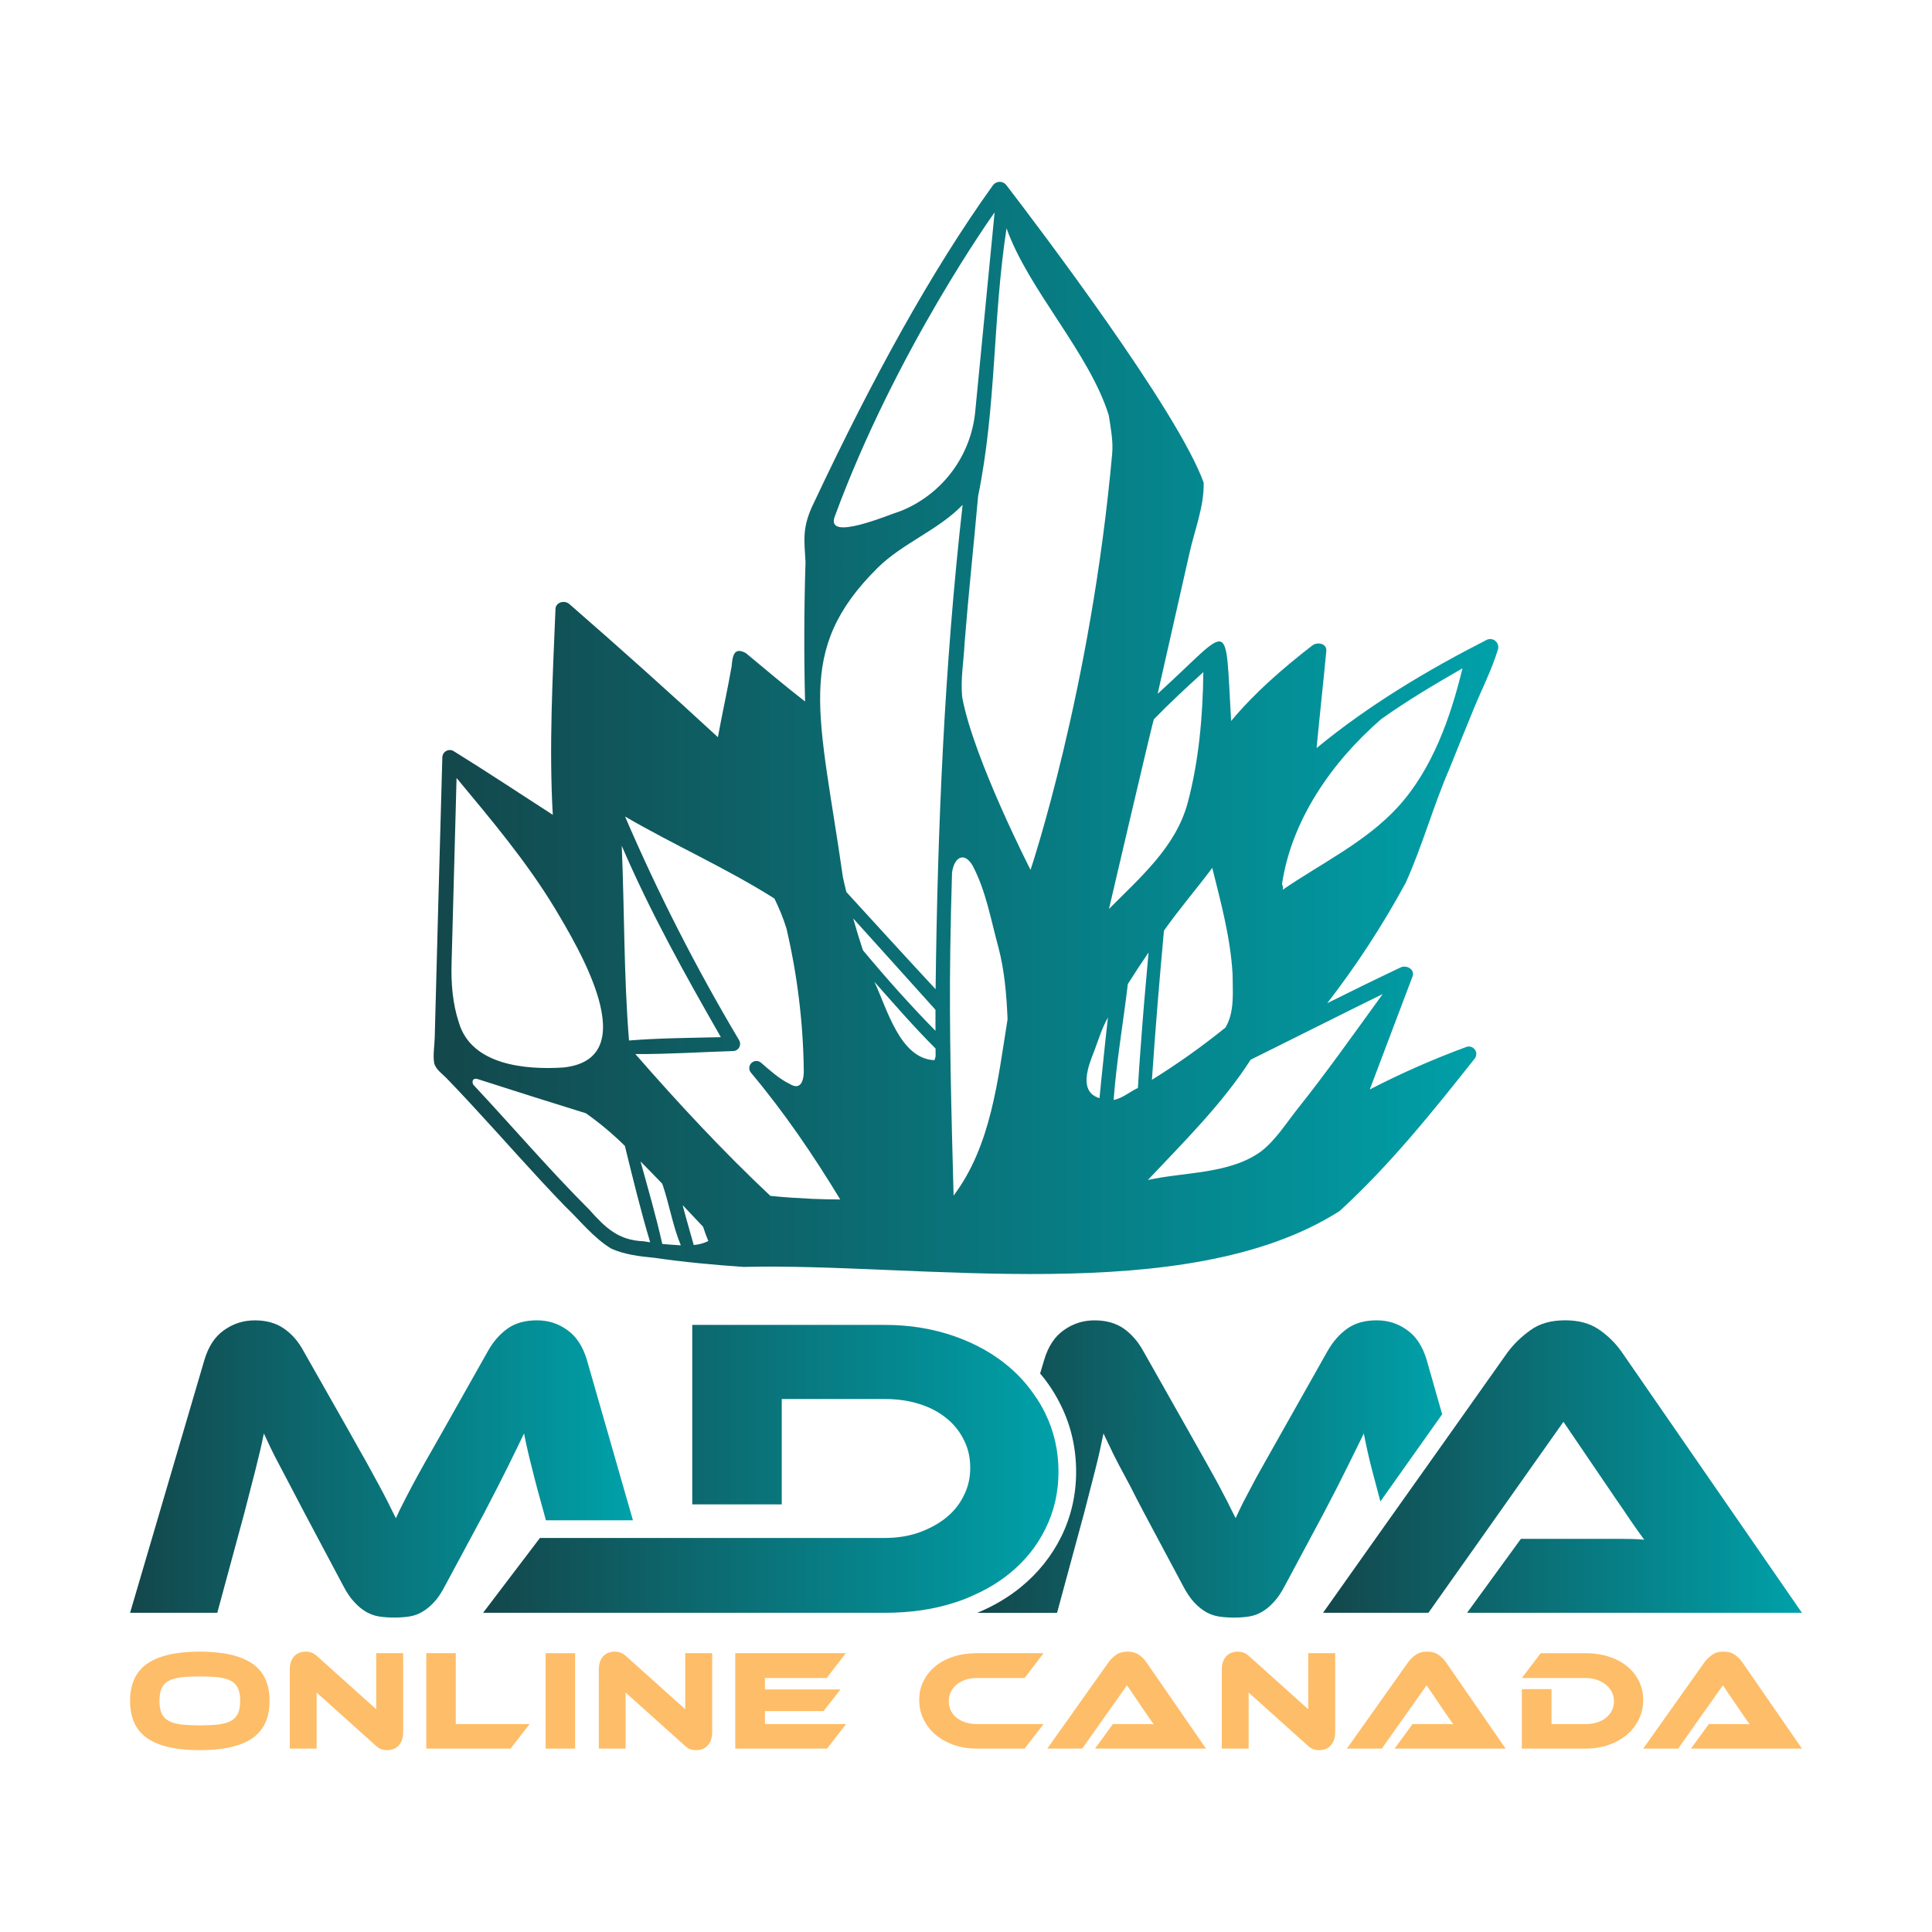
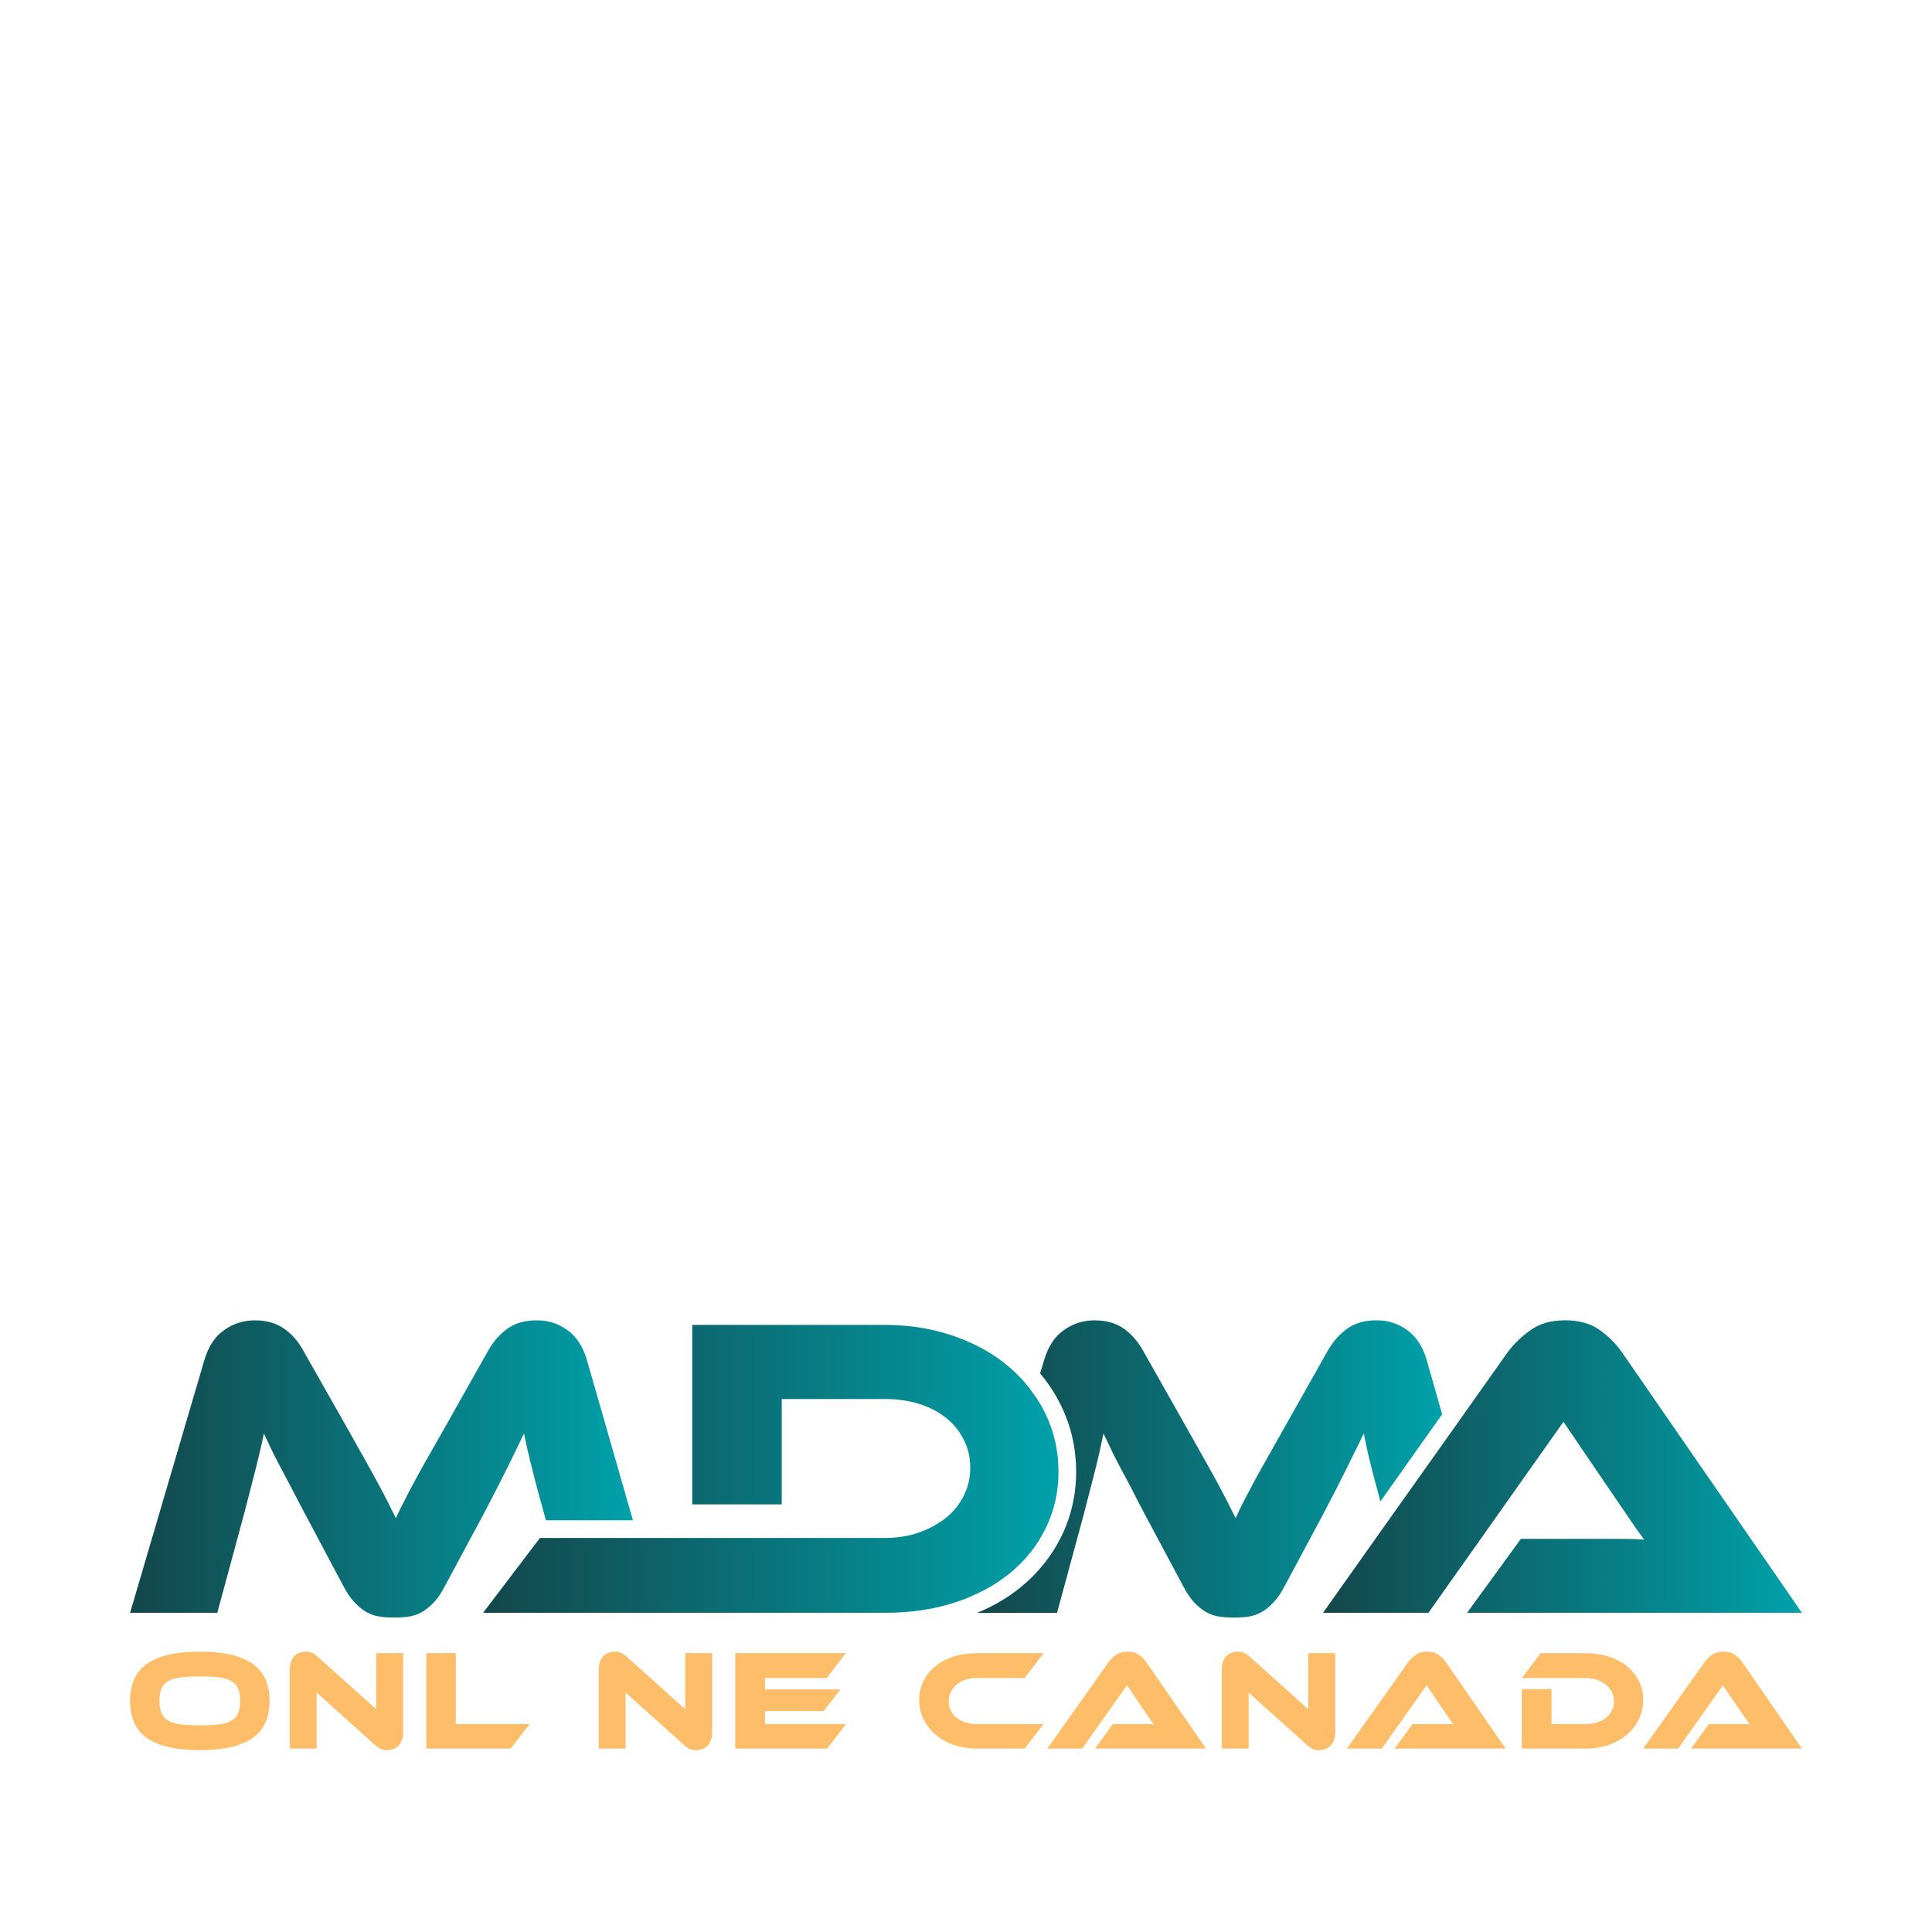
<svg xmlns="http://www.w3.org/2000/svg" version="1.1" id="Layer_1" x="0px" y="0px" viewBox="0 0 1500 1500" style="enable-background:new 0 0 1500 1500;" xml:space="preserve">
  <style type="text/css">
	.st0{fill:#FEBD68;}
	.st1{fill:url(#SVGID_1_);}
	.st2{fill:url(#SVGID_2_);}
	.st3{fill:url(#SVGID_3_);}
	.st4{fill:url(#SVGID_4_);}
	.st5{fill:url(#SVGID_5_);}
</style>
  <g>
    <g>
      <g>
        <path class="st0" d="M155.14,1282.32c18.01,0,31.53,3.06,40.58,9.19c9.04,6.13,13.56,15.8,13.56,29.01     c0,13.29-4.5,22.99-13.51,29.12c-9.01,6.13-22.55,9.19-40.63,9.19c-18.16,0-31.72-3.06-40.69-9.19     c-8.97-6.12-13.45-15.83-13.45-29.12c0-13.21,4.5-22.88,13.51-29.01C123.51,1285.38,137.06,1282.32,155.14,1282.32z      M155.14,1339.56c5.76,0,10.63-0.24,14.61-0.72c3.98-0.48,7.21-1.42,9.69-2.82c2.47-1.4,4.26-3.34,5.37-5.81     c1.11-2.47,1.66-5.7,1.66-9.69c0-3.98-0.55-7.21-1.66-9.69c-1.11-2.47-2.9-4.39-5.37-5.76c-2.48-1.36-5.7-2.29-9.69-2.77     c-3.99-0.48-8.86-0.72-14.61-0.72c-5.76,0-10.63,0.24-14.61,0.72c-3.99,0.48-7.22,1.4-9.69,2.77c-2.47,1.37-4.26,3.29-5.37,5.76     c-1.11,2.48-1.66,5.7-1.66,9.69c0,3.99,0.55,7.21,1.66,9.69c1.11,2.47,2.9,4.41,5.37,5.81c2.47,1.4,5.7,2.34,9.69,2.82     C144.51,1339.32,149.38,1339.56,155.14,1339.56z" />
        <path class="st0" d="M300.4,1358.82c-1.48,0-2.93-0.24-4.37-0.72c-1.44-0.48-3.05-1.57-4.82-3.27l-45.39-40.74v43.51H225v-61.45     c0-2.44,0.35-4.54,1.05-6.31c0.7-1.77,1.62-3.21,2.77-4.32c1.14-1.11,2.47-1.92,3.98-2.43c1.51-0.52,3.08-0.77,4.71-0.77     c1.4,0,2.82,0.24,4.26,0.72c1.44,0.48,3.08,1.57,4.93,3.27l45.39,40.74v-43.51h20.93v61.34c0,2.43-0.35,4.54-1.05,6.31     c-0.7,1.77-1.62,3.23-2.77,4.37c-1.14,1.14-2.49,1.98-4.04,2.49C303.61,1358.56,302.02,1358.82,300.4,1358.82z" />
        <path class="st0" d="M411.22,1338.56l-14.84,19.04h-65.43v-74.07h22.92v55.03H411.22z" />
-         <path class="st0" d="M446.53,1357.6h-22.92v-74.07h22.92V1357.6z" />
        <path class="st0" d="M540.31,1358.82c-1.48,0-2.93-0.24-4.37-0.72c-1.44-0.48-3.05-1.57-4.82-3.27l-45.39-40.74v43.51h-20.82     v-61.45c0-2.44,0.35-4.54,1.05-6.31c0.7-1.77,1.62-3.21,2.77-4.32c1.14-1.11,2.47-1.92,3.98-2.43c1.51-0.52,3.08-0.77,4.71-0.77     c1.4,0,2.82,0.24,4.26,0.72c1.44,0.48,3.08,1.57,4.93,3.27l45.39,40.74v-43.51h20.93v61.34c0,2.43-0.35,4.54-1.05,6.31     c-0.7,1.77-1.62,3.23-2.77,4.37c-1.14,1.14-2.49,1.98-4.04,2.49C543.52,1358.56,541.93,1358.82,540.31,1358.82z" />
        <path class="st0" d="M656.89,1338.56l-14.73,19.04h-71.3v-74.07h85.8l-14.83,19.27h-47.94v8.86h58.68l-13.17,16.83h-45.5v10.08     H656.89z" />
        <path class="st0" d="M810.23,1338.56l-14.72,19.04h-37.2c-6.42,0-12.36-0.96-17.83-2.88c-5.46-1.92-10.17-4.56-14.12-7.92     c-3.95-3.36-7.05-7.34-9.3-11.96c-2.25-4.61-3.38-9.61-3.38-15c0-5.39,1.13-10.31,3.38-14.78c2.25-4.46,5.35-8.3,9.3-11.51     c3.95-3.21,8.65-5.68,14.12-7.42c5.46-1.73,11.4-2.6,17.83-2.6h51.92l-14.72,19.27h-37.2c-3.1,0-5.98,0.44-8.64,1.33     c-2.66,0.89-4.95,2.12-6.87,3.71c-1.92,1.59-3.43,3.49-4.54,5.7c-1.11,2.21-1.66,4.65-1.66,7.31c0,2.66,0.53,5.07,1.61,7.25     c1.07,2.18,2.58,4.04,4.54,5.59c1.96,1.55,4.26,2.75,6.92,3.6c2.66,0.85,5.53,1.27,8.64,1.27H810.23z" />
        <path class="st0" d="M850.19,1357.6l13.84-19.04h18.6c2.21,0,4.52,0,6.92,0c2.4,0,4.48,0.07,6.26,0.22     c-1.03-1.33-2.23-3.01-3.6-5.04c-1.37-2.03-2.68-3.93-3.93-5.7l-13.29-19.59l-34.76,49.16h-27.12l47.5-66.98     c1.55-2.14,3.5-4.06,5.87-5.76c2.36-1.7,5.35-2.55,8.97-2.55c3.47,0,6.37,0.79,8.69,2.38c2.32,1.59,4.3,3.56,5.92,5.92     l46.28,66.98H850.19z" />
        <path class="st0" d="M1024.01,1358.82c-1.48,0-2.93-0.24-4.37-0.72c-1.44-0.48-3.05-1.57-4.82-3.27l-45.39-40.74v43.51h-20.82     v-61.45c0-2.44,0.35-4.54,1.05-6.31c0.7-1.77,1.62-3.21,2.77-4.32c1.14-1.11,2.47-1.92,3.98-2.43c1.51-0.52,3.08-0.77,4.71-0.77     c1.4,0,2.82,0.24,4.26,0.72c1.44,0.48,3.08,1.57,4.93,3.27l45.39,40.74v-43.51h20.93v61.34c0,2.43-0.35,4.54-1.05,6.31     c-0.7,1.77-1.62,3.23-2.77,4.37c-1.14,1.14-2.49,1.98-4.04,2.49C1027.22,1358.56,1025.64,1358.82,1024.01,1358.82z" />
        <path class="st0" d="M1082.8,1357.6l13.84-19.04h18.6c2.21,0,4.52,0,6.92,0s4.48,0.07,6.26,0.22c-1.03-1.33-2.23-3.01-3.6-5.04     c-1.37-2.03-2.68-3.93-3.93-5.7l-13.29-19.59l-34.76,49.16h-27.12l47.5-66.98c1.55-2.14,3.5-4.06,5.87-5.76     c2.36-1.7,5.35-2.55,8.97-2.55c3.47,0,6.37,0.79,8.69,2.38c2.32,1.59,4.3,3.56,5.92,5.92l46.28,66.98H1082.8z" />
        <path class="st0" d="M1275.78,1319.85c0,5.39-1.13,10.39-3.38,15c-2.25,4.62-5.35,8.6-9.3,11.96c-3.95,3.36-8.65,6-14.12,7.92     c-5.46,1.92-11.4,2.88-17.82,2.88h-49.6v-46.17h23.03v27.12h26.57c3.17,0,6.11-0.42,8.8-1.27c2.69-0.85,5-2.05,6.92-3.6     c1.92-1.55,3.43-3.41,4.54-5.59c1.11-2.18,1.66-4.6,1.66-7.25c0-2.58-0.55-4.98-1.66-7.2c-1.11-2.21-2.66-4.12-4.65-5.7     c-1.99-1.59-4.32-2.84-6.97-3.76c-2.66-0.92-5.54-1.38-8.64-1.38h-49.6l14.61-19.27h34.99c6.49,0,12.47,0.89,17.93,2.66     c5.46,1.77,10.17,4.26,14.12,7.47c3.95,3.21,7.03,7.05,9.24,11.51S1275.78,1314.54,1275.78,1319.85z" />
        <path class="st0" d="M1312.87,1357.6l13.84-19.04h18.6c2.21,0,4.52,0,6.92,0s4.48,0.07,6.26,0.22c-1.03-1.33-2.23-3.01-3.6-5.04     c-1.37-2.03-2.68-3.93-3.93-5.7l-13.29-19.59l-34.76,49.16h-27.12l47.5-66.98c1.55-2.14,3.5-4.06,5.87-5.76     c2.36-1.7,5.35-2.55,8.97-2.55c3.47,0,6.37,0.79,8.69,2.38c2.32,1.59,4.3,3.56,5.92,5.92l46.28,66.98H1312.87z" />
      </g>
    </g>
    <g>
      <linearGradient id="SVGID_1_" gradientUnits="userSpaceOnUse" x1="101" y1="1140.484" x2="491.414" y2="1140.484">
        <stop offset="0" style="stop-color:#13474B" />
        <stop offset="1" style="stop-color:#00A1AA" />
      </linearGradient>
      <path class="st1" d="M455.65,1055.8c-3.15-10.55-8.22-18.23-15.21-23.16c-6.99-5.07-14.8-7.54-23.57-7.54    c-9.04,0-16.72,2.06-22.88,6.44c-6.03,4.39-11.1,10.14-15.07,17.27l-35.77,63.45c-4.93,8.63-9.18,16.17-12.88,22.61    c-3.7,6.58-6.85,12.33-9.73,17.68c-2.74,5.21-5.21,9.87-7.26,13.98c-2.19,4.11-4.11,8.22-5.89,12.19    c-2.06-3.97-4.11-8.08-6.17-12.33c-2.19-4.25-4.52-8.91-7.4-14.11c-2.74-5.07-6.03-10.96-9.59-17.54    c-3.7-6.58-8.09-14.11-12.88-22.88l-35.77-63.04c-3.97-7.4-9.04-13.15-15.21-17.4c-6.17-4.25-13.7-6.3-22.47-6.3    c-8.77,0-16.72,2.47-23.84,7.54c-7.13,4.93-12.2,12.61-15.35,23.16L101,1252.17h67.7l21.1-77.84c3.29-12.61,6.17-23.84,8.63-33.57    c2.47-9.73,4.66-18.91,6.44-27.82c1.78,3.7,3.56,7.67,5.48,11.65c1.92,3.97,4.11,8.36,6.71,13.15c2.47,4.8,5.34,10.28,8.5,16.17    c3.15,6.03,6.72,12.88,10.69,20.42l30.01,56.46c2.88,5.62,5.89,10,8.91,13.15c3.02,3.29,6.03,5.76,9.18,7.54    c3.15,1.78,6.44,3.01,10,3.56c3.56,0.55,7.4,0.82,11.65,0.82c4.25,0,8.22-0.27,11.79-0.82s6.85-1.78,10-3.56    c3.01-1.78,6.17-4.25,9.18-7.54c3.02-3.15,5.89-7.54,8.77-13.15l30.15-56.05c7.54-14.52,13.7-26.45,18.36-35.9    c4.66-9.59,8.91-18.09,12.61-25.9c1.78,9.05,3.97,18.5,6.44,27.96c2.33,9.59,5.34,20.83,8.91,33.44l1.64,6.03h67.56L455.65,1055.8    z" />
      <linearGradient id="SVGID_2_" gradientUnits="userSpaceOnUse" x1="375.071" y1="1140.416" x2="821.807" y2="1140.416">
        <stop offset="0" style="stop-color:#13474B" />
        <stop offset="1" style="stop-color:#00A1AA" />
      </linearGradient>
      <path class="st2" d="M821.81,1142.68c0,16.03-3.43,30.7-10.14,44.26c-6.58,13.43-15.9,24.94-27.82,34.67    c-7.95,6.44-16.86,11.92-26.72,16.31c-5.07,2.47-10.28,4.52-15.9,6.3c-16.44,5.34-34.53,7.95-54.13,7.95H375.07l44.13-58.1h267.9    c9.32,0,18.09-1.37,26.04-4.11c8.09-2.88,15.07-6.58,21.1-11.38c6.03-4.8,10.69-10.55,13.98-17.27    c3.43-6.71,5.07-13.84,5.07-21.65c0-8.08-1.64-15.35-5.07-21.93c-3.29-6.58-7.81-12.2-13.7-16.86    c-5.76-4.66-12.74-8.36-20.83-10.83c-8.08-2.6-16.99-3.84-26.58-3.84h-80.17v81.81h-69.48v-139.36H687.1    c19.46,0,37.27,3.01,53.86,8.77c16.44,5.76,30.56,13.7,42.48,23.84c7.54,6.44,13.98,13.57,19.32,21.38    c3.43,4.66,6.3,9.59,8.77,14.66C818.38,1111.3,821.81,1126.37,821.81,1142.68z" />
      <linearGradient id="SVGID_3_" gradientUnits="userSpaceOnUse" x1="758.77" y1="1140.484" x2="1119.722" y2="1140.484">
        <stop offset="0" style="stop-color:#13474B" />
        <stop offset="1" style="stop-color:#00A1AA" />
      </linearGradient>
      <path class="st3" d="M1107.66,1055.8c-3.15-10.55-8.22-18.23-15.21-23.16c-6.99-5.07-14.8-7.54-23.57-7.54    c-9.18,0-16.72,2.06-22.89,6.44c-6.17,4.39-11.1,10.14-15.21,17.27l-35.77,63.45c-4.8,8.63-9.18,16.17-12.74,22.61    c-3.7,6.58-6.99,12.33-9.73,17.68c-2.74,5.21-5.21,9.87-7.4,13.98c-2.06,4.11-3.97,8.22-5.76,12.19    c-2.06-3.97-4.11-8.08-6.17-12.33c-2.19-4.25-4.66-8.91-7.4-14.11c-2.74-5.07-6.03-10.96-9.73-17.54    c-3.7-6.58-7.95-14.11-12.88-22.88l-35.63-63.04c-4.11-7.4-9.18-13.15-15.21-17.4c-6.17-4.25-13.7-6.3-22.61-6.3    c-8.63,0-16.58,2.47-23.71,7.54c-7.13,4.93-12.2,12.61-15.35,23.16l-3.15,10.55c6.44,7.54,11.92,16.03,16.31,25.08    c7.67,15.62,11.65,32.89,11.65,51.25c0,18.09-3.97,34.94-11.51,50.29c-7.54,15.21-18.09,28.37-31.52,39.33    c-9.73,7.95-21.1,14.66-33.71,19.87h61.94l21.1-77.84c3.29-12.61,6.17-23.84,8.63-33.57c2.47-9.73,4.52-18.91,6.3-27.82    c1.78,3.7,3.7,7.67,5.62,11.65c1.78,3.97,4.11,8.36,6.58,13.15c2.6,4.8,5.48,10.28,8.63,16.17c3.02,6.03,6.58,12.88,10.55,20.42    l30.15,56.46c2.88,5.62,5.89,10,8.77,13.15c3.02,3.29,6.17,5.76,9.18,7.54c3.15,1.78,6.58,3.01,10.14,3.56s7.4,0.82,11.65,0.82    c4.25,0,8.09-0.27,11.65-0.82c3.56-0.55,6.99-1.78,10-3.56c3.15-1.78,6.17-4.25,9.18-7.54c3.02-3.15,6.03-7.54,8.91-13.15    l30.01-56.05c7.67-14.52,13.7-26.45,18.36-35.9c4.8-9.59,8.91-18.09,12.74-25.9c1.78,9.05,3.84,18.5,6.3,27.96    c1.92,7.4,4.11,15.62,6.58,24.8l47.96-67.69L1107.66,1055.8z" />
      <linearGradient id="SVGID_4_" gradientUnits="userSpaceOnUse" x1="1027.223" y1="1138.635" x2="1399" y2="1138.635">
        <stop offset="0" style="stop-color:#13474B" />
        <stop offset="1" style="stop-color:#00A1AA" />
      </linearGradient>
      <path class="st4" d="M1399,1252.17h-259.96l17.95-24.67l23.84-32.75h77.01c7.26,0,13.43,0.14,18.77,0.68    c-3.01-3.97-6.71-9.18-10.83-15.21c-4.11-6.17-8.09-11.92-11.78-17.27l-40.15-59.06l-65.64,92.91l-39.19,55.36h-81.81l49.2-69.48    l48.24-67.97l45.77-64.68c4.8-6.44,10.69-12.2,17.81-17.27c7.13-5.21,16.03-7.67,27-7.67c10.41,0,19.18,2.33,26.17,7.13    c6.99,4.8,13.02,10.69,17.95,17.82L1399,1252.17z" />
    </g>
    <linearGradient id="SVGID_5_" gradientUnits="userSpaceOnUse" x1="336.7" y1="565.16" x2="1163.3" y2="565.16">
      <stop offset="0" style="stop-color:#13474B" />
      <stop offset="1" style="stop-color:#00A1AA" />
    </linearGradient>
-     <path class="st5" d="M1153.99,496.92c-46.4,23.72-91.38,50.62-131.78,83.86c2.36-25.09,5.13-50.1,7.53-75.18   c0.6-6.16-7.02-7.43-10.82-4.49c-22.47,17.39-44.71,36.61-63.07,58.66c-4.93-83.21,1.46-74.18-57.05-21.1l24.39-107.82   c3.95-18.51,11.74-37.04,11.33-56.12c-20.01-55.74-127.93-198.09-153.21-231.02c-1.25-1.63-3.21-2.57-5.26-2.53   c-2.06,0.04-3.97,1.05-5.17,2.72c-47.43,66.03-93.41,149.68-138.4,245.26c-10.27,20.27-7.93,30.11-7.08,47.24   c-1.13,36.07-1.25,72.15-0.35,108.24c-15.63-12.14-30.75-24.91-45.96-37.57c-9.46-5.18-10.36,2.61-11.03,10.15   c-3.25,18.69-7.31,36.54-10.68,55.12c-37.95-35.01-76.4-69.47-115.36-103.37c-3.87-3.34-11.01-1.36-10.76,4.45   c-2.18,52.94-5.08,106.14-2.08,159.2c-25.71-16.59-51.12-33.43-77.11-49.54v0.01c-1.78-1.01-3.95-1-5.73,0.02   c-1.77,1.01-2.88,2.89-2.91,4.94c-2.04,72.54-4.01,145.08-5.91,217.63c-0.17,6.03-1.39,13.1-0.52,19.1   c0.74,5.08,6.13,8.65,9.53,12.16c6.35,6.56,12.62,13.2,18.82,19.91c24.56,26.45,48.24,53.7,73.33,79.66   c11.73,11.11,22.01,24.52,35.92,32.94c10.36,4.62,22.06,6.04,33.33,7.1c23.04,3.33,46.23,5.53,69.45,7.09   c134.99-3.45,343.75,32.44,462.69-43.39c38.9-35.57,72.41-77.31,105.04-118.56c1.49-2.07,1.45-4.87-0.1-6.9   c-1.55-2.03-4.25-2.8-6.64-1.9c-25.61,9.44-50.61,20.45-74.86,32.96c11.05-29.24,22.11-58.48,33.17-87.7   c2.13-5.6-4.78-9.15-9.19-7.06c-19.1,9.05-38.07,18.37-57,27.78l0,0c22.78-29.48,43.15-60.74,60.91-93.48   c12.93-28.59,21.26-59.29,33.78-88.12c6.25-15.6,12.56-31.16,18.94-46.71c6.3-15.37,14.2-30.71,18.97-46.6   c0.6-2.43-0.29-4.97-2.27-6.5C1158.87,495.91,1156.17,495.71,1153.99,496.92L1153.99,496.92z M956.96,756.15   c0.03,13.83,1.8,29.46-5.55,41.68c-18.16,14.68-37.22,28.22-57.06,40.53c2.61-38.69,5.8-77.14,9.33-115.78   c11.78-16.75,25.26-32.31,37.51-48.76C947.97,700.96,955.35,728.11,956.96,756.15L956.96,756.15z M772.21,164.89l-15.03,154.49v0   c-1.58,16.67-7.65,32.6-17.55,46.1c-9.9,13.5-23.27,24.08-38.69,30.6l-1.04,0.43c-10.59,3.41-59.06,24.28-51.82,4.58   C695.63,271.7,772.2,164.89,772.21,164.89L772.21,164.89z M356.27,793.95c-4.92-14.95-6.14-30.65-5.66-46.28   c1.29-47.84,2.57-95.68,3.86-143.52l0,0c0.03,0.01,0.07,0.01,0.1,0c26.98,32.46,54.31,64.85,76.22,101.07   c17.98,30.16,70.59,117,6.45,123.59C408.09,830.67,366.1,827.08,356.27,793.95L356.27,793.95z M499.54,963.71   c-19.57-0.74-29.64-10.67-41.96-24.46c-31.27-31.26-60-64.9-90.19-97.17c-1.3-2.84,0.02-5.38,3.38-4.32   c27.99,9.01,56.05,17.87,84.16,26.59l0,0c10.75,7.59,20.86,16.06,30.22,25.32c6.16,25.04,12.21,50.1,19.65,74.84   C503.04,964.23,501.28,963.98,499.54,963.71L499.54,963.71z M482.72,656.66c22.05,51.41,49.2,100.16,76.95,148.59   c-23.75,0.6-47.66,0.68-71.31,2.59C484.28,757.67,484.86,707.03,482.72,656.66L482.72,656.66z M514.19,965.81   c-4.81-21.48-10.99-42.78-16.89-64.08c5.67,5.73,11.35,11.53,16.92,17.36c5.49,16.02,7.93,32.18,14.36,47.78   C525.94,966.76,516.52,966.04,514.19,965.81L514.19,965.81z M538.61,966.63c-2.86-10.33-5.93-20.58-8.61-30.98   c5.29,5.6,10.58,11.2,15.88,16.79c1.21,3.82,2.55,7.54,4.07,11.11l0,0C546.4,965.27,542.55,966.32,538.61,966.63L538.61,966.63z    M630.65,930.78c-10.88-0.56-21.7-1.16-32.54-2.31c-36.84-34.61-71.59-72.03-104.82-110.11c25.23,0.17,50.62-1.55,75.83-2.32   c1.97-0.03,3.78-1.09,4.76-2.8c0.98-1.71,0.99-3.81,0.03-5.52c-33.3-55.94-62.91-113.99-88.63-173.78   c38.02,22.16,78.78,40.13,115.94,63.65c3.72,7.44,6.84,15.16,9.34,23.09c8.41,35.86,12.93,72.52,13.48,109.35   c0.32,7.16-1.48,17.36-10.84,11.57c-8.04-3.83-15.56-10.64-22.23-16.43c-2.18-1.98-5.53-1.89-7.62,0.19   c-2.08,2.08-2.16,5.44-0.19,7.62c25.82,30.77,48.37,63.97,69.21,98.3C645.11,931.19,637.86,931.12,630.65,930.78L630.65,930.78z    M654.41,680.95c-18.07-126.7-37.89-175.78,26.99-240.1c19.6-19.33,47.02-29.18,65.97-48.87   c-14.14,124.84-19.48,250.52-20.97,376.04c-23.27-25.05-46.19-50.24-69.28-75.46C656.18,688.7,655.22,684.84,654.41,680.95   L654.41,680.95z M662.43,713.08c21.38,23.56,42.56,47.3,63.87,70.93c-0.01,5.44-0.01,10.88,0.01,16.33   c-19.7-20.03-38.35-41-56.34-62.58C667.26,729.59,664.74,721.37,662.43,713.08L662.43,713.08z M726.33,820.55   c-0.32,0.84-0.58,1.71-0.82,2.57c-26.9-1-36.92-40.46-46.65-60.86c15.58,17.54,30.86,35.26,47.5,51.78   c-0.08,2.15,0.18,4.38-0.04,6.5L726.33,820.55z M740.37,928.28c-1.69-63.75-3.52-127.41-2.57-191.26c0.29-19.8,0.74-39.6,1.35-59.4   c1.49-11.69,9.28-17.14,16.07-5.39c10.32,19.51,14.1,41.95,19.9,63.11c4.83,18.29,6.36,37.2,7.15,56.05   C774.7,838.24,769.61,889.41,740.37,928.28L740.37,928.28z M800.11,675.37c0,0-44.1-86.17-52.99-133.66   c-1.54-14.15,1.14-28.44,1.8-42.61c3-38.01,7.1-75.93,10.48-113.9c14.32-70.15,11.2-136.93,22.07-207.96   c16.98,47.71,64.27,96.7,79.37,145.15c1.5,9.87,3.54,19.88,2.64,29.93c-16.46,183.43-63.38,323.05-63.38,323.05L800.11,675.37z    M856.42,825.3c-0.96,9.04-1.92,18.15-2.76,27.29c-16.74-4.89-8.56-25.45-4.05-36.7c3.28-8.74,5.97-17.8,10.6-25.92   C858.78,801.79,857.65,813.65,856.42,825.3L856.42,825.3z M895.85,558.45c12.34-12.69,25.32-24.72,38.42-36.61   c-0.39,34.01-3.47,69.39-12.29,101.98c-9.33,34.05-36.92,57.58-60.98,81.89C861.01,705.71,895.17,559.15,895.85,558.45   L895.85,558.45z M886.9,795.97c-1.26,16.21-2.49,32.47-3.43,48.73c-6.28,2.86-12.09,8.12-18.85,9.27   c2.23-30.16,7.48-59.97,11.03-89.97c5.2-8.28,10.56-16.45,16.09-24.5C890.16,758.34,888.29,777.11,886.9,795.97L886.9,795.97z    M1073.5,771.79c-21.91,30.24-43.45,60.77-66.75,89.97c-8.42,10.72-16.63,23.66-27.5,32.06c-24.37,17.9-59.65,16-88.04,22.32   c27.99-29.73,57.64-58.92,79.8-93.38C1005.21,805.84,1039.25,788.59,1073.5,771.79L1073.5,771.79z M1085.39,626.45   c-25.13,27.46-59.19,43.52-89.51,64.37c0.37-1.48,0.18-3.04-0.52-4.4c7.37-50.02,38.95-95.08,76.91-128.04   c20.32-14.49,41.3-26.91,63.2-39.49C1126.24,556.97,1112.05,597.31,1085.39,626.45L1085.39,626.45z" />
  </g>
</svg>